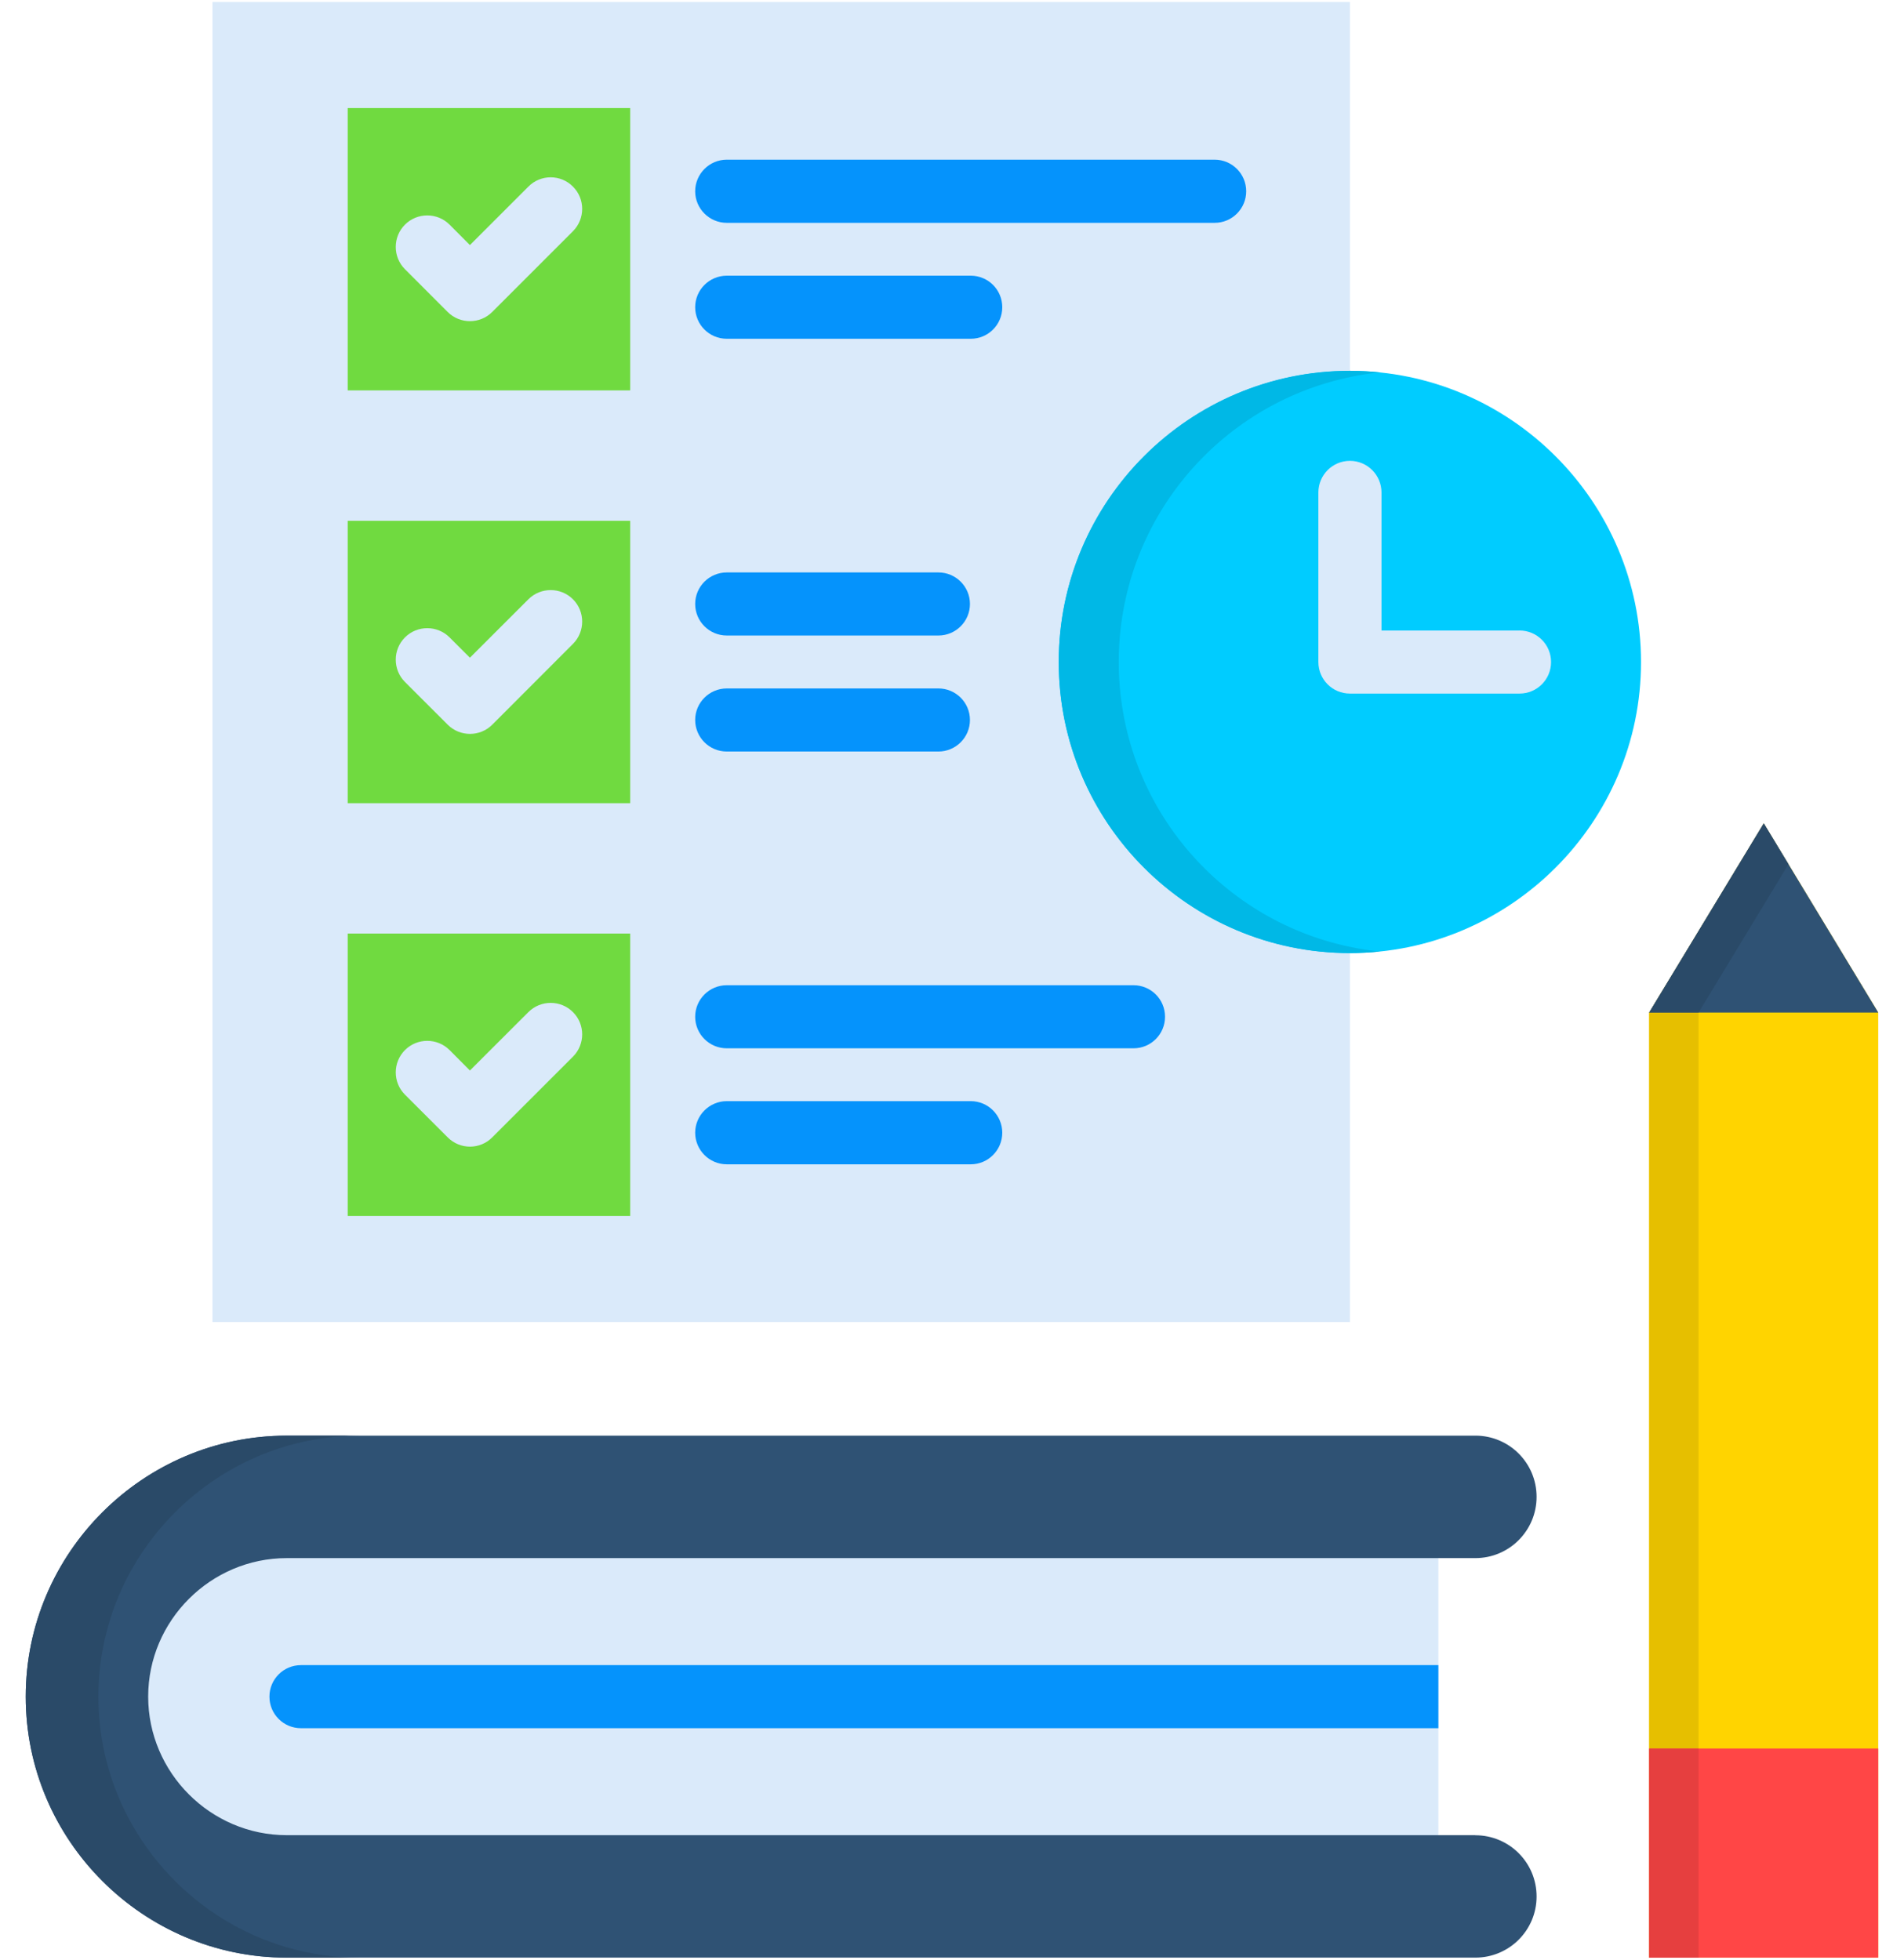
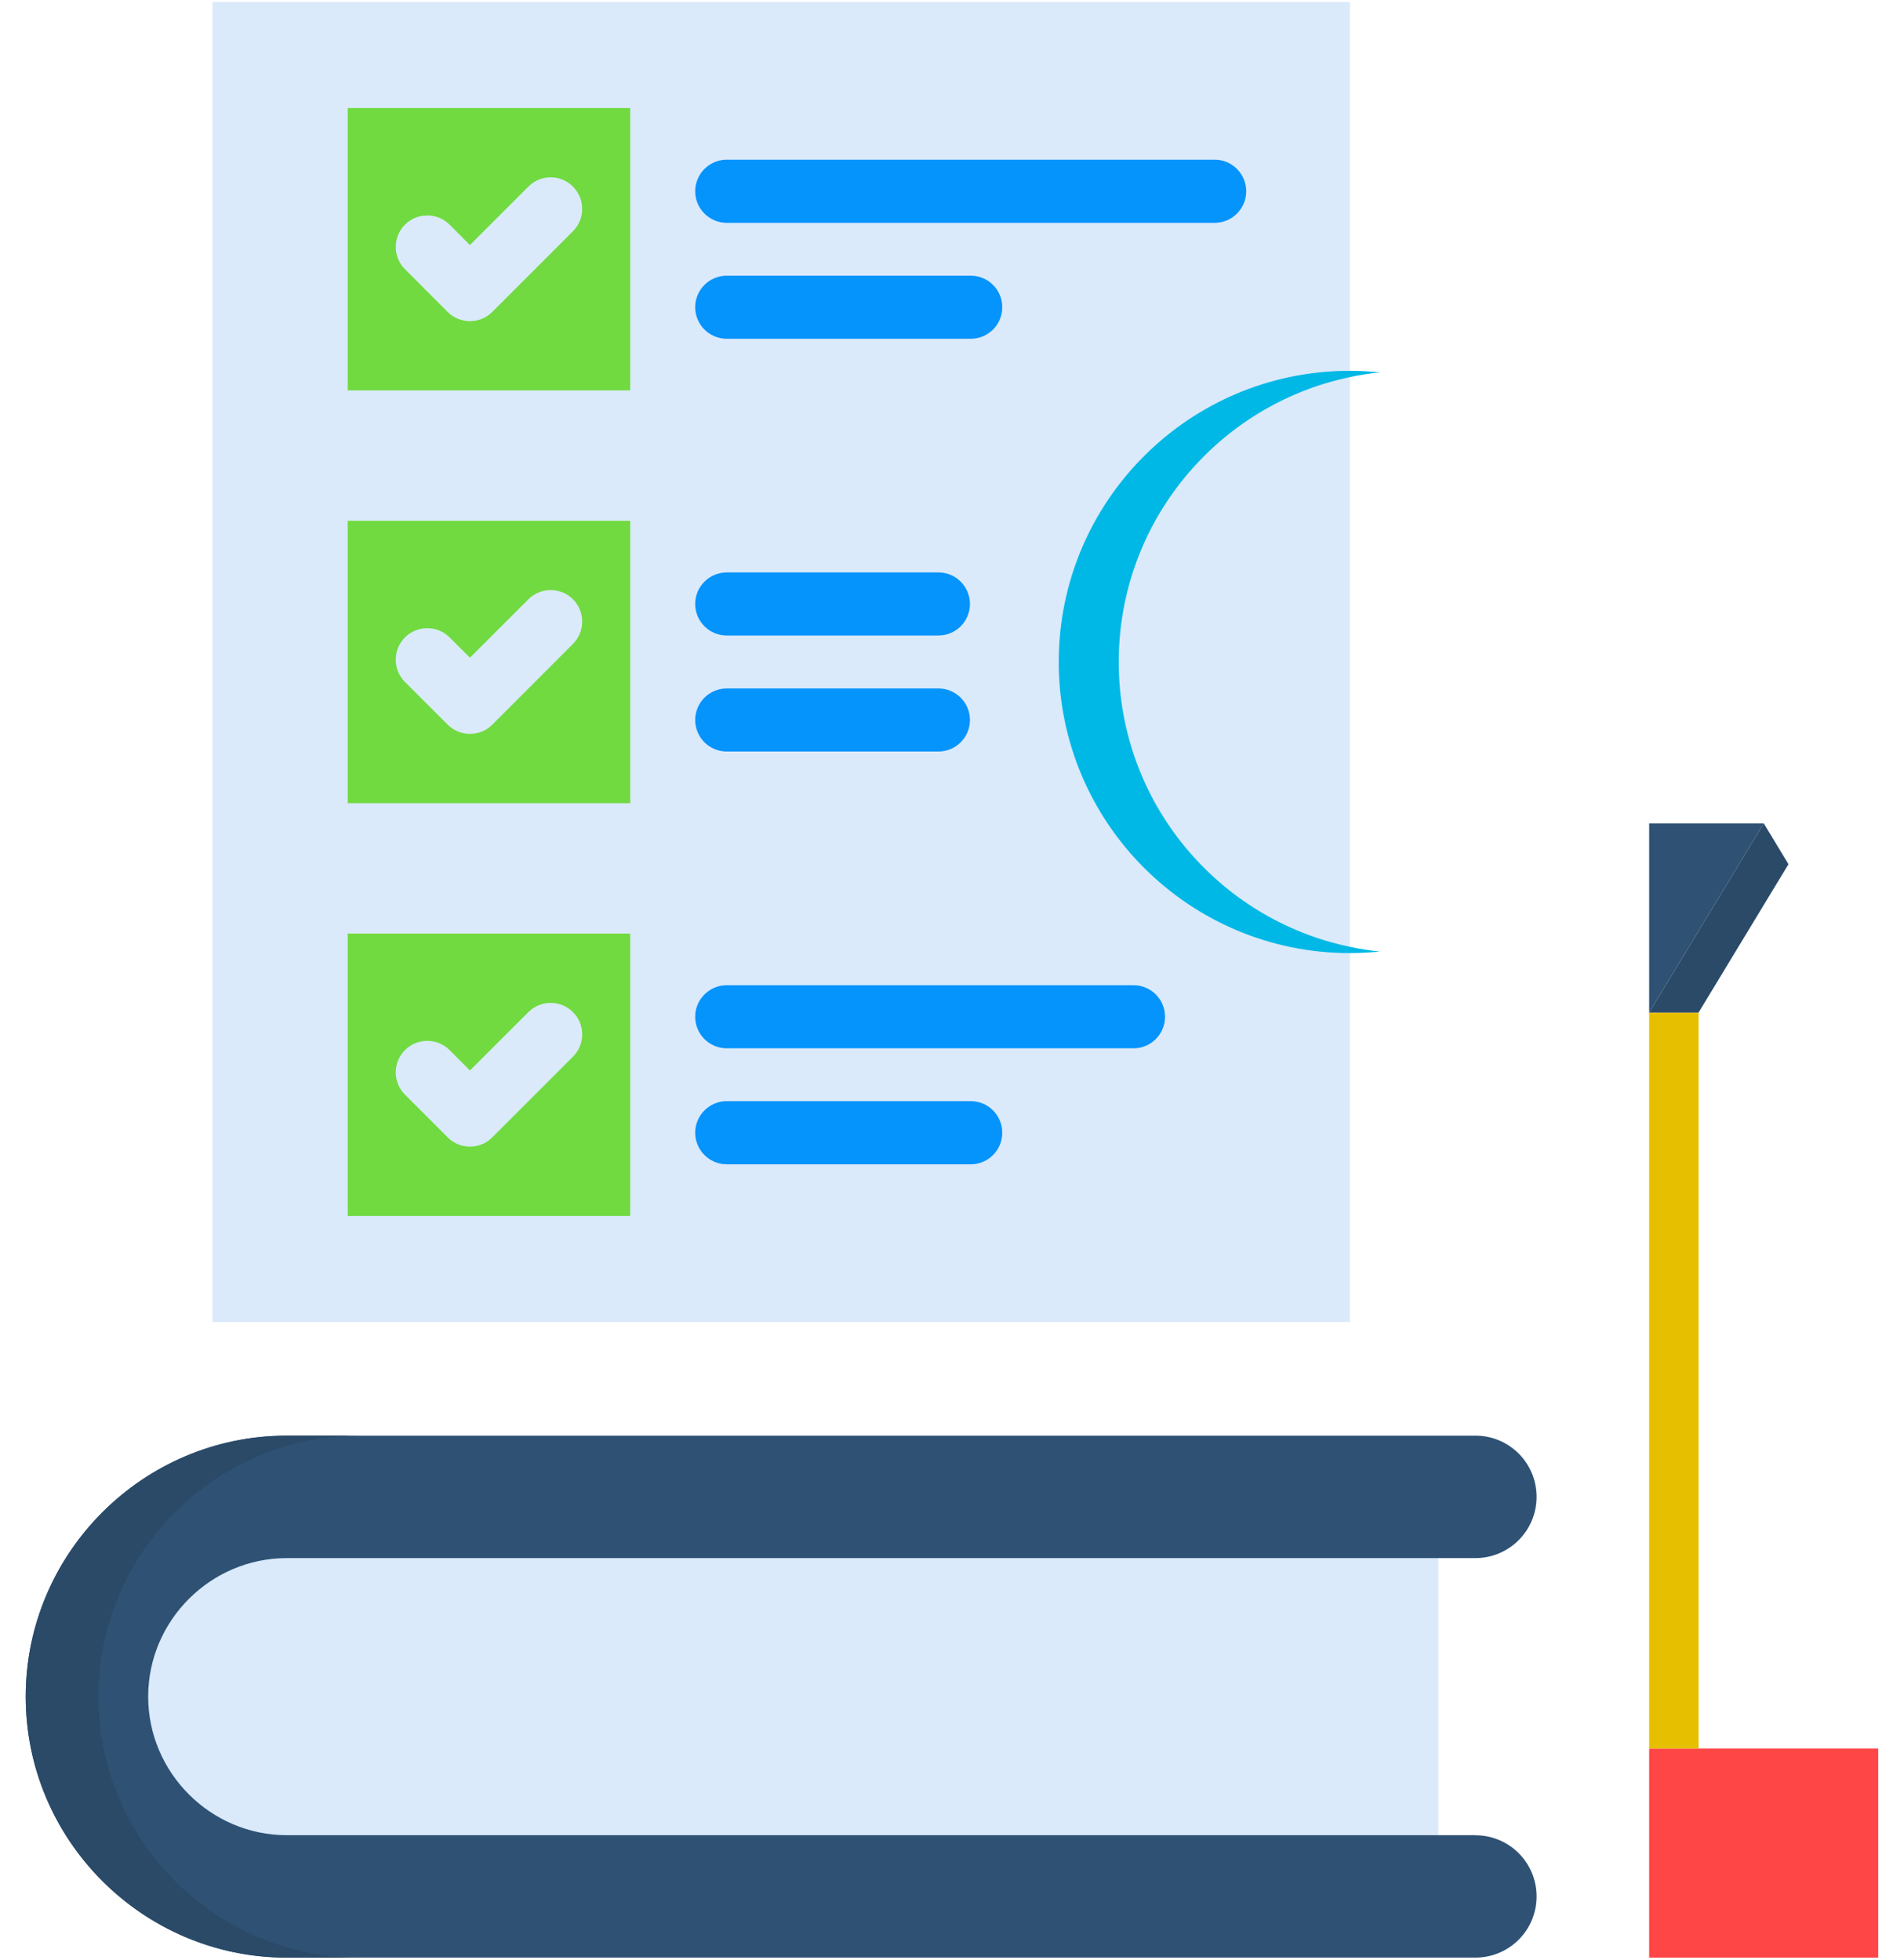
<svg xmlns="http://www.w3.org/2000/svg" width="68" height="70" viewBox="0 0 68 70" fill="none">
  <path fill-rule="evenodd" clip-rule="evenodd" d="M10.242 53.472H51.37V67.746H10.242C6.317 67.746 3.107 64.531 3.107 60.607C3.107 56.682 6.317 53.472 10.242 53.472Z" fill="#DAEAFA" />
  <path d="M52.691 65.557C53.901 65.557 54.878 66.534 54.878 67.744C54.878 68.95 53.901 69.928 52.691 69.928H10.242C5.111 69.928 0.919 65.74 0.919 60.605C0.919 55.474 5.111 51.282 10.242 51.282H52.691C53.901 51.282 54.878 52.259 54.878 53.469C54.878 54.675 53.901 55.657 52.691 55.657H10.242C7.523 55.657 5.292 57.888 5.292 60.603C5.292 63.323 7.523 65.554 10.242 65.554H52.691V65.557Z" fill="#2F5274" />
-   <path d="M51.37 61.733H10.75C10.126 61.733 9.623 61.23 9.623 60.606C9.623 59.983 10.126 59.48 10.75 59.48H51.37V61.733Z" fill="#0593FC" />
  <path fill-rule="evenodd" clip-rule="evenodd" d="M7.587 0.071H48.212V47.224H7.587V0.071Z" fill="#DAEAFA" />
  <path fill-rule="evenodd" clip-rule="evenodd" d="M12.418 3.86H22.507V13.945H12.418V3.86Z" fill="#70DA40" />
  <path fill-rule="evenodd" clip-rule="evenodd" d="M12.418 18.605H22.507V28.69H12.418V18.605Z" fill="#70DA40" />
  <path fill-rule="evenodd" clip-rule="evenodd" d="M12.418 33.348H22.507V43.434H12.418V33.348Z" fill="#70DA40" />
  <path d="M18.871 36.153C19.31 35.714 20.025 35.714 20.463 36.153C20.902 36.591 20.902 37.306 20.463 37.745L17.581 40.627C17.143 41.07 16.428 41.07 15.989 40.627L14.463 39.102C14.024 38.663 14.024 37.952 14.463 37.509C14.902 37.07 15.617 37.07 16.056 37.509L16.783 38.239L18.871 36.153ZM18.871 6.666C19.31 6.223 20.025 6.223 20.463 6.666C20.902 7.105 20.902 7.816 20.463 8.259L17.58 11.143C17.141 11.582 16.426 11.582 15.987 11.143L14.463 9.617C14.024 9.178 14.024 8.463 14.463 8.024C14.902 7.585 15.617 7.585 16.056 8.024L16.783 8.754L18.871 6.666ZM18.871 21.407C19.31 20.969 20.025 20.969 20.463 21.407C20.902 21.846 20.902 22.561 20.463 23L17.581 25.886C17.143 26.325 16.428 26.325 15.989 25.886L14.463 24.361C14.024 23.922 14.024 23.207 14.463 22.768C14.902 22.329 15.617 22.329 16.056 22.768L16.783 23.494L18.871 21.407Z" fill="#DAEAFA" />
  <path d="M25.957 41.59C25.334 41.59 24.828 41.083 24.828 40.461C24.828 39.841 25.335 39.334 25.957 39.334H34.669C35.292 39.334 35.795 39.841 35.795 40.461C35.795 41.084 35.292 41.59 34.669 41.59H25.957ZM25.957 7.96C25.334 7.96 24.828 7.453 24.828 6.833C24.828 6.21 25.335 5.704 25.957 5.704H43.38C44.004 5.704 44.507 6.211 44.507 6.833C44.507 7.453 44.004 7.96 43.38 7.96H25.957ZM25.957 12.101C25.334 12.101 24.828 11.598 24.828 10.974C24.828 10.351 25.335 9.848 25.957 9.848H34.669C35.292 9.848 35.795 10.351 35.795 10.974C35.795 11.598 35.292 12.101 34.669 12.101H25.957ZM25.957 22.701C25.334 22.701 24.828 22.198 24.828 21.574C24.828 20.951 25.335 20.448 25.957 20.448H33.515C34.134 20.448 34.641 20.951 34.641 21.574C34.641 22.198 34.134 22.701 33.515 22.701H25.957ZM25.957 26.845C25.334 26.845 24.828 26.342 24.828 25.718C24.828 25.095 25.335 24.592 25.957 24.592H33.515C34.134 24.592 34.641 25.095 34.641 25.718C34.641 26.342 34.134 26.845 33.515 26.845H25.957ZM25.957 37.446C25.334 37.446 24.828 36.943 24.828 36.319C24.828 35.696 25.335 35.193 25.957 35.193H40.482C41.105 35.193 41.608 35.696 41.608 36.319C41.608 36.943 41.105 37.446 40.482 37.446H25.957Z" fill="#0593FC" />
-   <path fill-rule="evenodd" clip-rule="evenodd" d="M48.212 34.044C53.938 34.044 58.608 29.373 58.608 23.648C58.608 17.918 53.936 13.248 48.212 13.248C42.482 13.248 37.812 17.92 37.812 23.648C37.81 29.373 42.482 34.044 48.212 34.044Z" fill="#00CCFF" />
-   <path d="M54.269 22.522C54.892 22.522 55.395 23.025 55.395 23.648C55.395 24.272 54.892 24.775 54.269 24.775H48.212C47.589 24.775 47.085 24.272 47.085 23.648V17.592C47.085 16.968 47.589 16.462 48.212 16.462C48.836 16.462 49.339 16.97 49.339 17.592V22.523H54.269V22.522Z" fill="#DAEAFA" />
-   <path fill-rule="evenodd" clip-rule="evenodd" d="M67.08 69.929H58.899V36.168L62.992 29.412L67.08 36.168V69.929Z" fill="#FFD400" />
-   <path fill-rule="evenodd" clip-rule="evenodd" d="M58.899 36.168L62.992 29.412L67.08 36.168H58.899Z" fill="#2F5274" />
+   <path fill-rule="evenodd" clip-rule="evenodd" d="M58.899 36.168L62.992 29.412H58.899Z" fill="#2F5274" />
  <path fill-rule="evenodd" clip-rule="evenodd" d="M58.899 62.459H67.08V69.929H58.899V62.459Z" fill="#FF4646" />
  <path fill-rule="evenodd" clip-rule="evenodd" d="M3.514 60.606C3.514 59.032 3.909 57.548 4.604 56.242C6.178 53.3 9.28 51.283 12.837 51.283H10.242C5.111 51.283 0.919 55.475 0.919 60.606C0.919 65.74 5.111 69.929 10.242 69.929H12.837C9.28 69.929 6.178 67.916 4.604 64.97C3.909 63.669 3.514 62.18 3.514 60.606Z" fill="#2A4A68" />
  <path fill-rule="evenodd" clip-rule="evenodd" d="M39.955 23.647C39.955 18.64 43.496 14.457 48.212 13.47C48.563 13.394 48.919 13.338 49.282 13.301C48.931 13.266 48.571 13.245 48.212 13.245C42.467 13.245 37.812 17.905 37.812 23.645C37.812 29.386 42.467 34.046 48.212 34.046C48.571 34.046 48.931 34.025 49.282 33.99C48.919 33.954 48.563 33.898 48.212 33.822C43.496 32.839 39.955 28.654 39.955 23.647Z" fill="#00B8E6" />
  <path fill-rule="evenodd" clip-rule="evenodd" d="M58.899 36.168H60.664V62.459H58.899V36.168Z" fill="#E6BF00" />
  <path fill-rule="evenodd" clip-rule="evenodd" d="M58.899 36.168H60.664L63.874 30.87L62.992 29.412L58.899 36.168Z" fill="#2A4A68" />
-   <path fill-rule="evenodd" clip-rule="evenodd" d="M58.899 62.459H60.664V69.929H58.899V62.459Z" fill="#E63F3F" />
</svg>